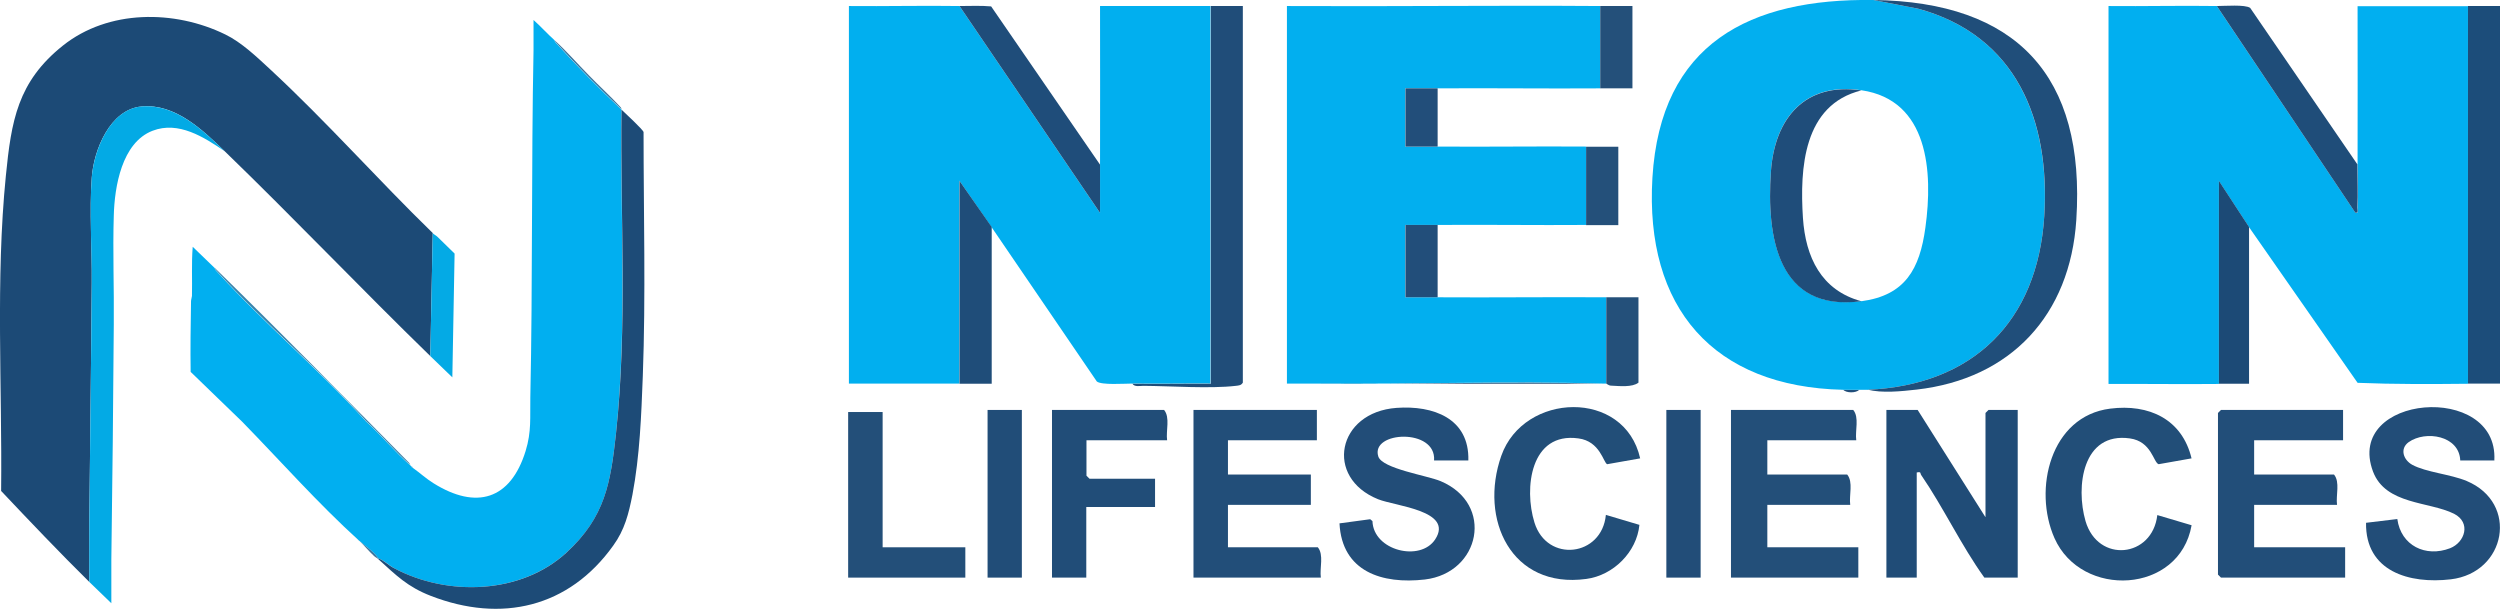
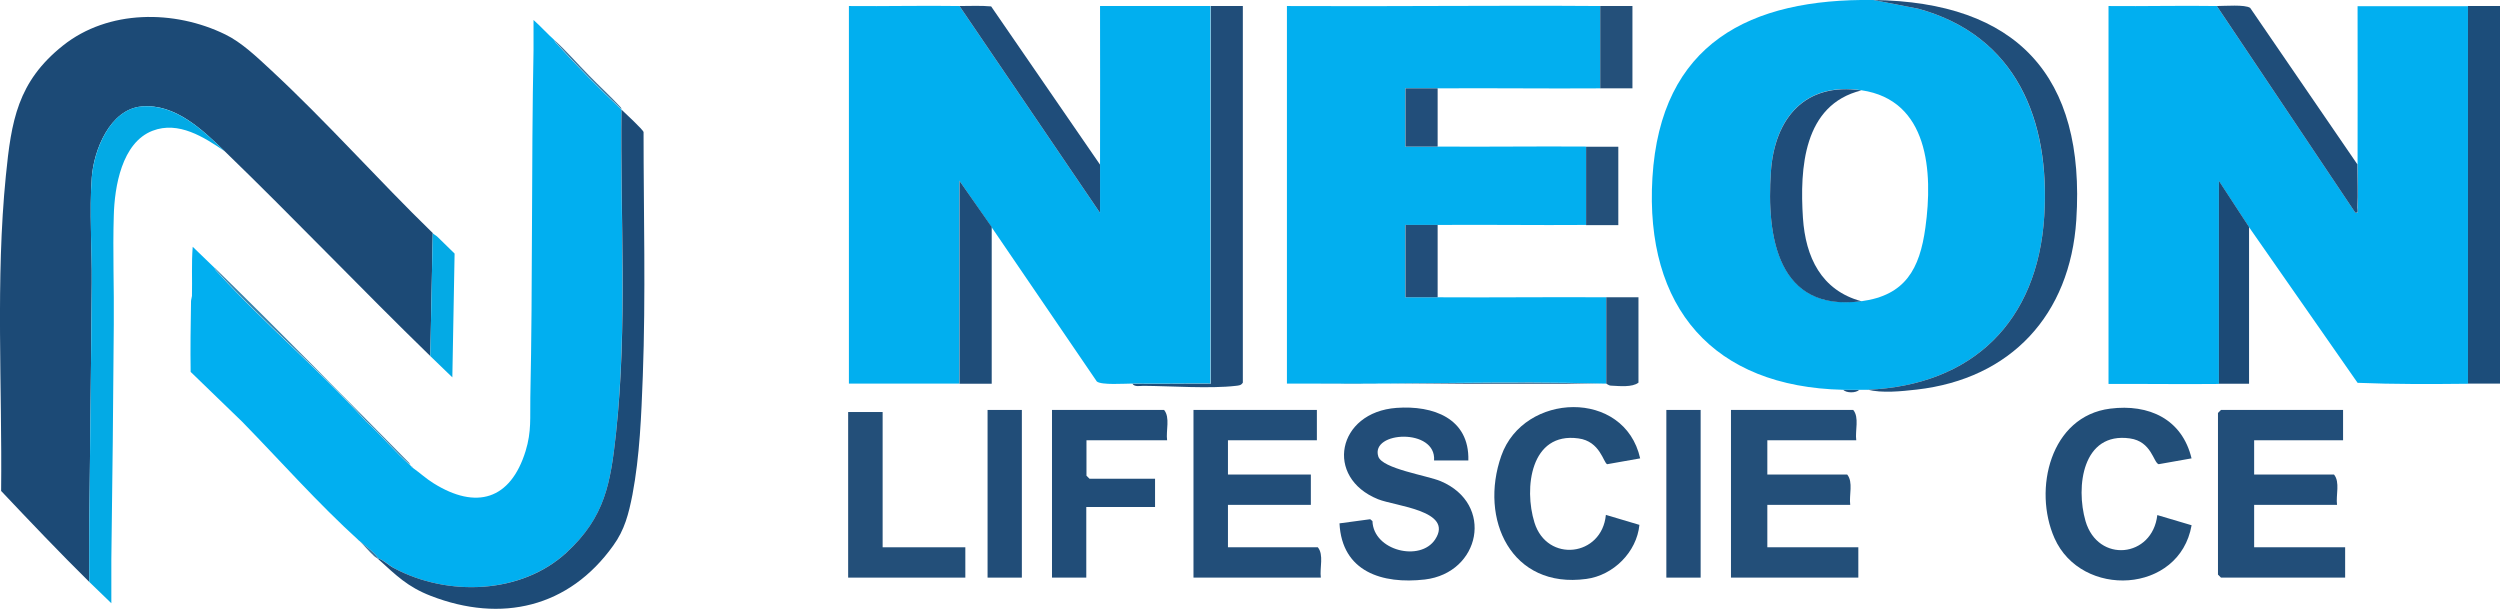
<svg xmlns="http://www.w3.org/2000/svg" id="Layer_1" data-name="Layer 1" viewBox="0 0 132.7 32.32">
  <defs>
    <style>
      .cls-1 {
        fill: #37759e;
      }

      .cls-2 {
        fill: #204c77;
      }

      .cls-3 {
        fill: #1c4a76;
      }

      .cls-4 {
        fill: #234f79;
      }

      .cls-5 {
        fill: #204d79;
      }

      .cls-6 {
        fill: #02afef;
      }

      .cls-7 {
        fill: #1f4d7a;
      }

      .cls-8 {
        fill: #224e78;
      }

      .cls-9 {
        fill: #03aae5;
      }

      .cls-10 {
        fill: #224e79;
      }

      .cls-11 {
        fill: #224d78;
      }

      .cls-12 {
        fill: #1d4b77;
      }

      .cls-13 {
        fill: #04aae5;
      }

      .cls-14 {
        fill: #01aff0;
      }

      .cls-15 {
        fill: #214d78;
      }

      .cls-16 {
        fill: #1f4d79;
      }

      .cls-17 {
        fill: #204e7a;
      }

      .cls-18 {
        fill: #224e7a;
      }

      .cls-19 {
        fill: #24507a;
      }

      .cls-20 {
        fill: #1c4d7a;
      }

      .cls-21 {
        fill: #3884ac;
      }

      .cls-22 {
        fill: #01afef;
      }
    </style>
  </defs>
  <g>
    <g>
      <path class="cls-3" d="M22.97,12.38l-.13,6.52c-3.68-3.58-7.22-7.3-10.91-10.87-1.17-1.13-2.63-2.54-4.41-2.38-1.68.15-2.55,2.32-2.65,3.78-.13,1.76.02,3.8,0,5.6-.03,4.22-.09,8.44-.13,12.66-.01,1.07.01,2.13,0,3.2-1.59-1.57-3.15-3.21-4.68-4.83.06-5.54-.3-11.2.25-16.72.29-2.92.62-5,3.03-6.92s5.92-1.91,8.62-.59c.85.41,1.68,1.2,2.38,1.85,2.99,2.77,5.72,5.86,8.63,8.69Z" />
      <path class="cls-9" d="M11.93,8.03c-1.1-.75-2.45-1.62-3.83-1.09-1.64.63-2.02,2.98-2.06,4.5-.06,1.91.02,3.86,0,5.77-.03,4.16-.07,8.33-.13,12.49-.01.77.01,1.55,0,2.32-.39-.37-.78-.75-1.17-1.13,0-1.07-.01-2.13,0-3.2.04-4.22.1-8.44.13-12.66.01-1.8-.13-3.84,0-5.6.11-1.46.97-3.64,2.65-3.78,1.78-.15,3.24,1.25,4.41,2.38Z" />
      <path class="cls-13" d="M22.97,12.38c.07.07.18.12.25.19.3.29.61.59.91.89l-.12,6.57c-.39-.37-.78-.75-1.17-1.13l.13-6.52Z" />
    </g>
    <g>
      <path class="cls-14" d="M29.44,2.14c0,.08.06.12.1.17,1.07,1.18,2.3,2.43,3.45,3.51-.08,5.69.31,11.5-.29,17.16-.29,2.68-.58,4.47-2.63,6.35-2.42,2.22-6.33,2.34-9.15.83-.29-.16-.52-.41-.84-.52-.25-.38-.7-.65-1.04-.96-2.15-1.95-4.15-4.21-6.18-6.29l-2.74-2.65c-.02-1.25,0-2.49.02-3.74,0-.1.04-.19.05-.29.02-.87-.03-1.74.04-2.61.39.37.78.75,1.17,1.13,0,.08.06.12.1.17,2.49,2.74,5.43,5.21,7.92,7.96.83.75,1.54,1.63,2.38,2.36.01.01.03.03.04.04.01.05.05.06.08.08.37.26.7.57,1.09.81,2.27,1.42,4.09.88,4.89-1.71.32-1.04.23-1.79.25-2.84.13-6.14.05-12.29.17-18.43.01-.54-.01-1.07,0-1.61.39.35.74.74,1.13,1.09Z" />
      <path class="cls-12" d="M20.08,29.68v-.04c.31.11.54.37.84.52,2.83,1.51,6.74,1.39,9.15-.83,2.05-1.89,2.34-3.68,2.63-6.35.61-5.66.22-11.46.29-17.16.17.16,1.15,1.07,1.17,1.19,0,4.32.12,8.64-.04,12.95-.08,2.1-.16,4.23-.55,6.3-.2,1.01-.41,1.86-1.02,2.7-2.35,3.29-5.94,4.12-9.68,2.67-1.24-.48-1.84-1.09-2.79-1.95Z" />
      <path class="cls-21" d="M11.39,14.21c3.47,3.39,6.89,6.88,10.31,10.34.04.04.06.11.1.15-.84-.73-1.55-1.61-2.38-2.36-2.49-2.76-5.43-5.22-7.92-7.96-.05-.05-.1-.09-.1-.17Z" />
      <path class="cls-1" d="M29.44,2.14c.63.57,1.21,1.24,1.82,1.86.55.57,1.16,1.12,1.7,1.71l.04.1c-1.15-1.08-2.38-2.33-3.45-3.51-.05-.05-.1-.09-.1-.17Z" />
      <path class="cls-1" d="M19.04,28.68c.34.31.79.58,1.04.96v.04c-.06-.06-.16-.1-.23-.17-.28-.26-.53-.57-.81-.84Z" />
      <path class="cls-21" d="M21.92,24.83s-.07-.04-.08-.08c.03.02.07.04.08.08Z" />
    </g>
  </g>
  <g>
    <path class="cls-14" d="M117.67.32l7.36,10.98c.17.03.1-.14.11-.26.04-.75,0-1.54,0-2.29.01-2.81,0-5.62,0-8.42,1.95.01,3.91-.01,5.86,0v20.04c-1.95.02-3.91.03-5.86-.05l-5.76-8.26-1.6-2.45v10.77c-1.95.02-3.91-.01-5.86,0V.32c1.92.02,3.84-.03,5.76,0Z" />
    <path class="cls-20" d="M131,.32c.57,0,1.14,0,1.71,0v20.04c-.57,0-1.14,0-1.71,0V.32Z" />
    <path class="cls-16" d="M125.13,8.74c0,.76.04,1.54,0,2.29,0,.12.07.29-.11.26L117.67.32c.41,0,1.5-.09,1.77.1l5.7,8.32Z" />
    <path class="cls-3" d="M119.38,12.05v8.32c-.53,0-1.07,0-1.6,0v-10.77s1.6,2.45,1.6,2.45Z" />
  </g>
  <g>
    <g>
      <path class="cls-22" d="M50.93.32l7.46,10.98c0-.85,0-1.71,0-2.56.01-2.81,0-5.62,0-8.42,1.95.01,3.91-.01,5.86,0v20.04c-1.38-.01-2.77.02-4.16,0-.41,0-1.62.09-1.87-.11l-5.6-8.21-1.7-2.45v10.77c-1.95.01-3.91-.01-5.86,0V.32c1.95.02,3.91-.03,5.86,0Z" />
      <path class="cls-5" d="M64.26.32c.57,0,1.14,0,1.71,0v19.99c-.09.15-.21.15-.37.17-1.36.16-3.47.01-4.91,0-.18,0-.47.07-.58-.11,1.38.02,2.77-.01,4.16,0V.32Z" />
      <path class="cls-7" d="M50.93.32c.56,0,1.13-.03,1.68.02l5.78,8.4c0,.85,0,1.71,0,2.56L50.93.32Z" />
      <path class="cls-16" d="M52.64,12.05v8.32c-.57,0-1.14,0-1.71,0v-10.77s1.71,2.45,1.71,2.45Z" />
    </g>
    <g>
      <path class="cls-6" d="M84.94.32v4.37c-2.88.02-5.76-.02-8.64,0-.57,0-1.14,0-1.71,0v3.09c.57,0,1.14,0,1.71,0,2.63.02,5.26-.02,7.89,0v4.16c-2.63.02-5.26-.02-7.89,0-.57,0-1.14,0-1.71,0v3.84c.57,0,1.14,0,1.71,0,2.98.02,5.97-.02,8.96,0v4.58c-.07,0-.14,0-.21,0-4.99-.14-10.03.04-15.03,0-.57,0-1.14,0-1.71,0V.32c5.54.03,11.09-.04,16.63,0Z" />
      <path class="cls-19" d="M85.26,15.78c.57,0,1.14,0,1.71,0v4.53c-.33.26-1.02.18-1.45.16-.14,0-.24-.11-.26-.11v-4.58Z" />
      <path class="cls-19" d="M84.94.32c.57,0,1.14,0,1.71,0v4.37c-.57,0-1.14,0-1.71,0V.32Z" />
      <path class="cls-19" d="M84.19,7.79c.57,0,1.14,0,1.71,0v4.16c-.57,0-1.14,0-1.71,0v-4.16Z" />
      <path class="cls-18" d="M76.31,11.94v3.84c-.57,0-1.14,0-1.71,0v-3.84c.57,0,1.14,0,1.71,0Z" />
      <path class="cls-18" d="M76.31,4.69v3.09c-.57,0-1.14,0-1.71,0v-3.09c.57,0,1.14,0,1.71,0Z" />
    </g>
  </g>
  <path class="cls-19" d="M85.05,20.37h-15.03c5,.04,10.04-.14,15.03,0Z" />
  <path class="cls-17" d="M98.69,20.69c-.17.18-.69.18-.85,0,.28,0,.57,0,.85,0Z" />
  <g>
    <path class="cls-6" d="M99.44,0l2.37.46c5.22,1.42,7.01,5.93,6.7,11.01-.35,5.59-3.79,8.98-9.39,9.22-.14,0-.28,0-.43,0-.28,0-.57,0-.85,0-6.9-.15-10.54-4.36-10.13-11.25C88.14,2.29,92.89-.09,99.44,0ZM98.8,15.99c2.33-.31,3.1-1.71,3.4-3.91.41-2.96.17-6.77-3.4-7.29-2.97-.44-4.6,1.45-4.8,4.31-.24,3.46.36,7.47,4.8,6.88Z" />
    <path class="cls-17" d="M99.12,20.69c5.59-.24,9.04-3.62,9.39-9.22.32-5.08-1.48-9.59-6.7-11.01L99.44,0c7.59.1,11.27,4,10.77,11.68-.33,5.03-3.46,8.43-8.48,9-.81.09-1.83.2-2.61,0Z" />
    <path class="cls-7" d="M98.8,4.8c-3.08.76-3.27,4.13-3.1,6.77.14,2.08.97,3.84,3.1,4.42-4.45.59-5.04-3.42-4.8-6.88.2-2.86,1.83-4.75,4.8-4.31Z" />
  </g>
  <g>
-     <path class="cls-2" d="M105.39,27.44v-5.52l.16-.16h1.55v8.9h-1.77c-1.23-1.71-2.17-3.72-3.35-5.44-.07-.09.02-.2-.24-.14v5.58h-1.61v-8.9h1.66l3.59,5.68Z" />
    <polygon class="cls-4" points="46.85 21.87 46.85 29.05 51.24 29.05 51.24 30.66 45.02 30.66 45.02 21.87 46.85 21.87" />
    <rect class="cls-15" x="52.42" y="21.76" width="1.82" height="8.9" />
    <path class="cls-4" d="M98.53,23.37h-4.72v1.82h4.24c.33.4.09,1.1.16,1.61h-4.4v2.25h4.83v1.61h-6.76v-8.9h6.49c.33.4.09,1.1.16,1.61Z" />
    <path class="cls-10" d="M124.37,21.76v1.61h-4.72v1.82h4.24c.33.4.09,1.1.16,1.61h-4.4v2.25h4.83v1.61h-6.59l-.16-.16v-8.58l.16-.16h6.49Z" />
    <path class="cls-10" d="M69.9,21.76v1.61h-4.72v1.82h4.4v1.61h-4.4v2.25h4.77c.33.4.09,1.1.16,1.61h-6.76v-8.9h6.54Z" />
    <path class="cls-11" d="M77.94,24.44h-1.82c.13-1.73-3.39-1.56-2.96-.21.21.65,2.6,1.01,3.31,1.31,2.87,1.21,2.11,4.87-.84,5.22-2.26.26-4.4-.41-4.53-2.98l1.63-.22.12.1c.05,1.57,2.54,2.18,3.33.97,1-1.53-2.11-1.76-3.03-2.13-2.86-1.15-2.18-4.62.98-4.85,1.94-.14,3.87.55,3.81,2.79Z" />
-     <path class="cls-11" d="M132.41,24.44h-1.82c-.05-1.32-1.84-1.61-2.74-.97-.48.35-.28.94.19,1.2.73.4,2.03.5,2.89.86,2.79,1.17,2.1,4.87-.84,5.22-2.21.26-4.54-.42-4.5-3l1.66-.2c.19,1.41,1.5,2.05,2.8,1.55.79-.31,1.13-1.36.21-1.83-1.32-.66-3.63-.47-4.3-2.24-1.53-4.1,6.66-4.77,6.44-.6Z" />
    <path class="cls-8" d="M116.33,24.33l-1.75.31c-.28-.09-.37-1.21-1.53-1.37-2.51-.35-2.88,2.56-2.35,4.39.66,2.25,3.55,1.95,3.81-.32l1.82.54c-.64,3.65-5.85,3.91-7.28.68-1.14-2.58-.22-6.47,2.96-6.87,2.05-.26,3.82.55,4.32,2.65Z" />
    <path class="cls-8" d="M87.06,24.33l-1.75.31c-.2-.07-.37-1.22-1.53-1.37-2.54-.35-2.9,2.64-2.33,4.47.67,2.15,3.58,1.81,3.79-.41l1.78.53c-.14,1.44-1.38,2.68-2.82,2.87-3.98.54-5.7-3.17-4.51-6.54s6.54-3.56,7.37.14Z" />
    <path class="cls-15" d="M61.96,23.37h-4.29v1.88l.16.16h3.48v1.5h-3.65v3.75h-1.82v-8.9h5.95c.33.4.09,1.1.16,1.61Z" />
    <rect class="cls-11" x="88.45" y="21.76" width="1.82" height="8.9" />
  </g>
</svg>